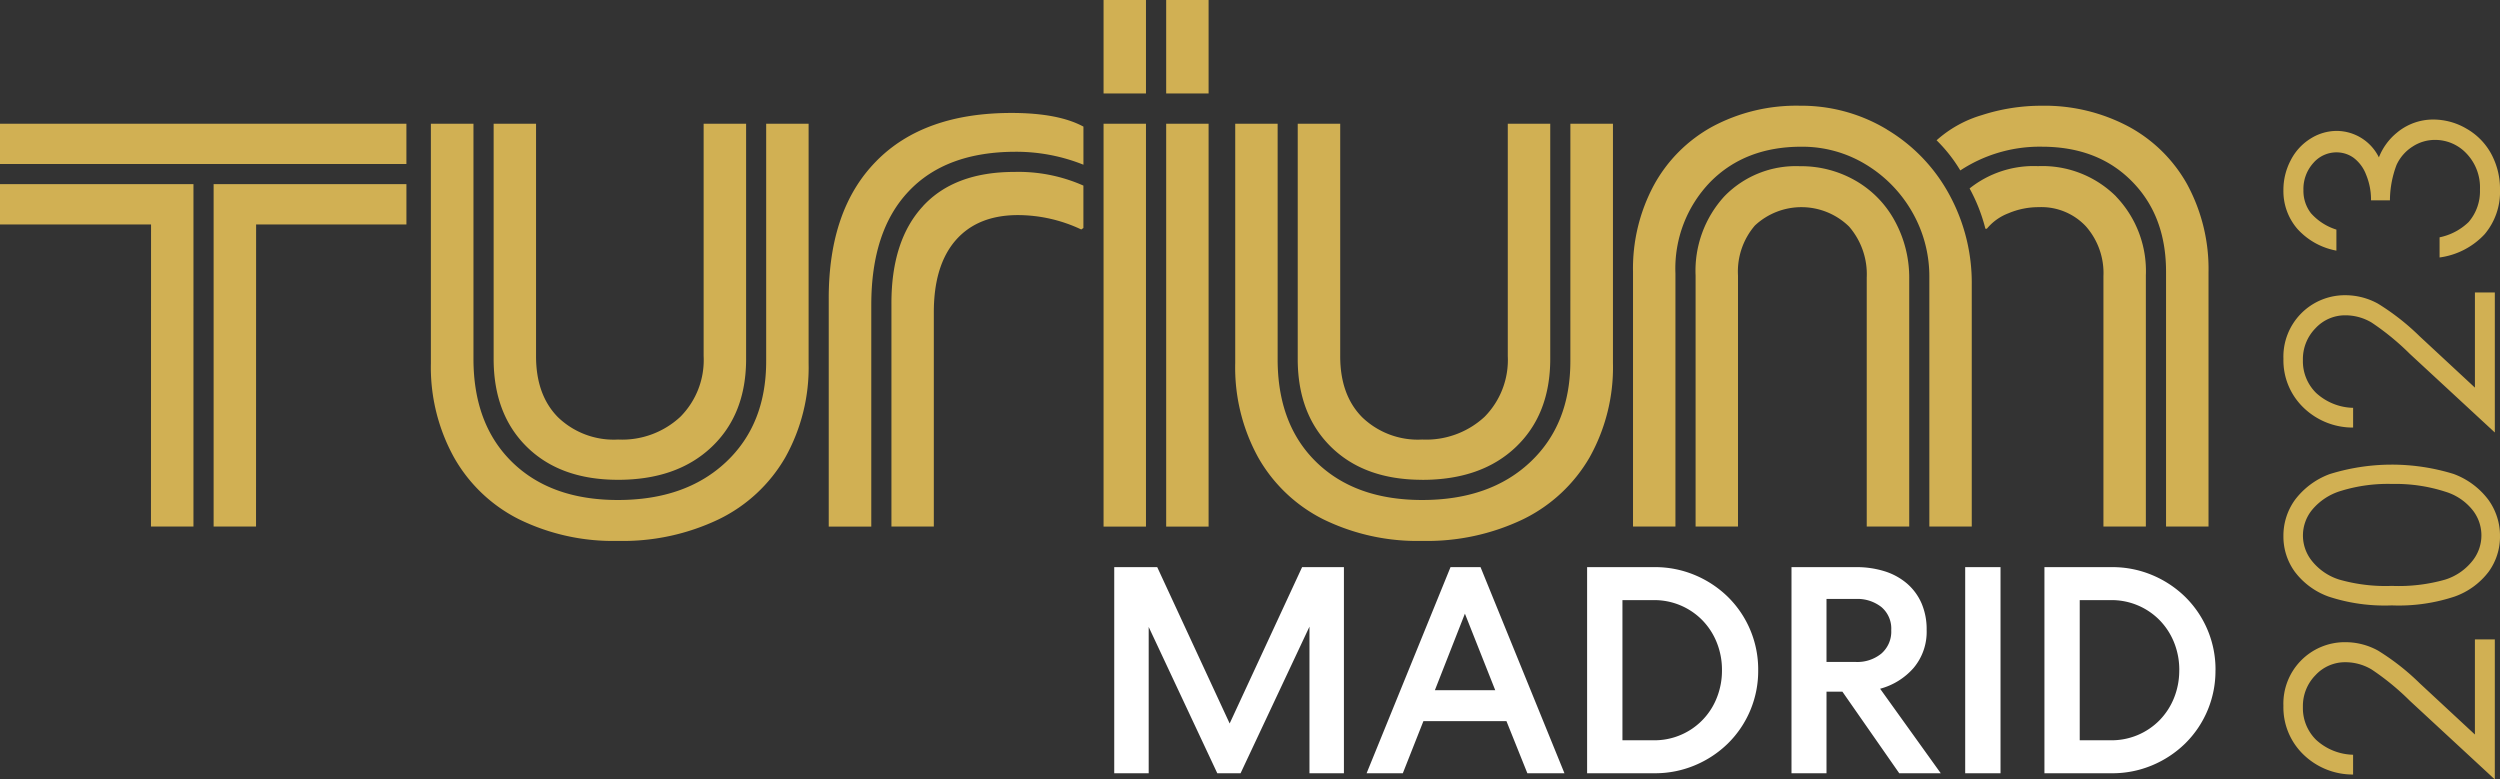
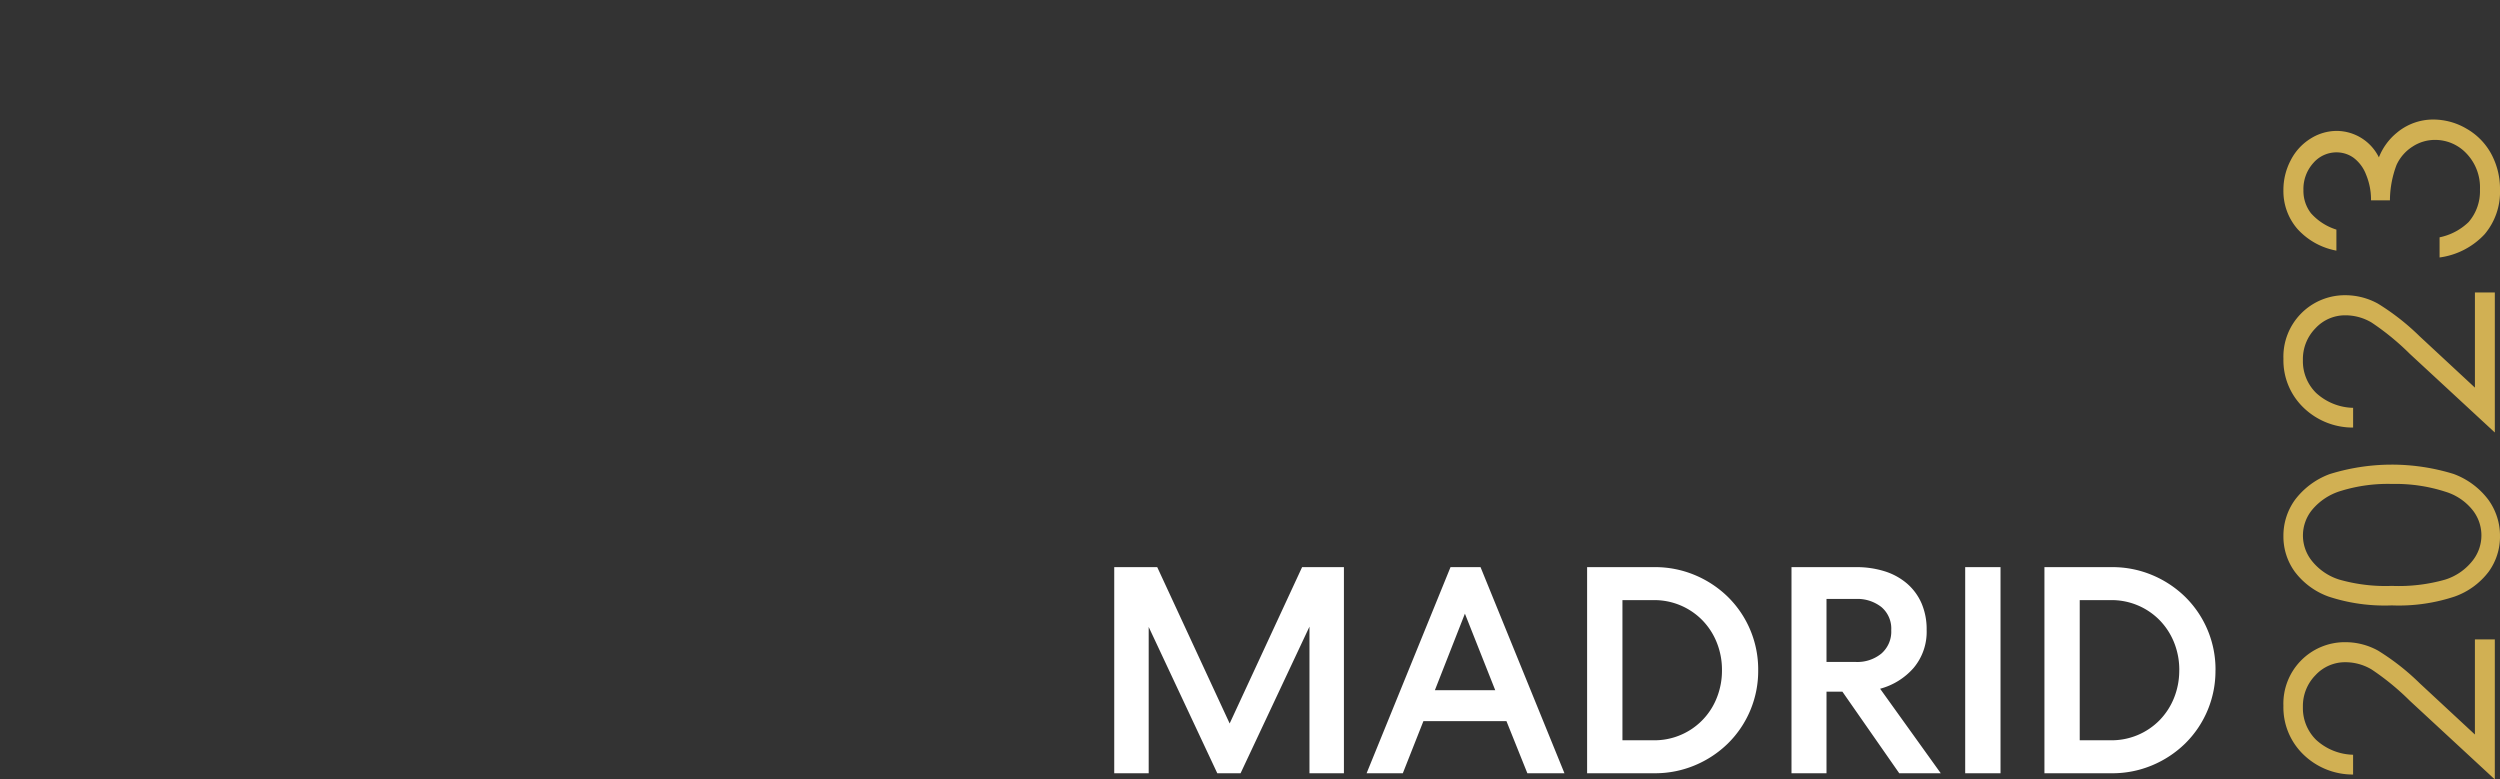
<svg xmlns="http://www.w3.org/2000/svg" id="LogoTuriumMAD23" width="340" height="106" viewBox="0 0 340 106">
  <rect x="0" y="0" width="340" height="106" fill="#333333" stroke="none" />
  <defs>
    <clipPath id="clip-path">
      <rect id="Rectángulo_3130" data-name="Rectángulo 3130" width="340" height="106" fill="none" />
    </clipPath>
  </defs>
  <g id="TuriumMAD23-logo" clip-path="url(#clip-path)">
    <path id="Trazado_7231" data-name="Trazado 7231" d="M557.65,115.347v2.688a9.628,9.628,0,0,1-6.812-2.774,8.917,8.917,0,0,1-2.664-6.568,8.357,8.357,0,0,1,8.392-8.656,9.185,9.185,0,0,1,4.472,1.142,32.184,32.184,0,0,1,5.656,4.43l7.523,6.986V99.656h2.707V118.7l-11.579-10.714a34.569,34.569,0,0,0-5.181-4.242,6.967,6.967,0,0,0-3.558-.982,5.473,5.473,0,0,0-4.073,1.764,5.971,5.971,0,0,0-1.708,4.318,6.048,6.048,0,0,0,1.792,4.471,7.7,7.7,0,0,0,5.033,2.03m5.262-20.312a24.318,24.318,0,0,1-8.579-1.192,9.956,9.956,0,0,1-4.595-3.364,8.131,8.131,0,0,1-1.563-4.862,8.317,8.317,0,0,1,1.573-4.938,10.443,10.443,0,0,1,4.719-3.5,28.437,28.437,0,0,1,16.853-.019,10.4,10.4,0,0,1,4.719,3.5,8.338,8.338,0,0,1,1.591,4.957,8.113,8.113,0,0,1-1.544,4.842,9.994,9.994,0,0,1-4.6,3.365,24.078,24.078,0,0,1-8.569,1.211m.048-2.65a23.065,23.065,0,0,0,7.184-.849,7.632,7.632,0,0,0,3.692-2.507,5.536,5.536,0,0,0,.028-7,7.512,7.512,0,0,0-3.692-2.46,21.923,21.923,0,0,0-7.212-1.049,21.586,21.586,0,0,0-6.935.934,8.119,8.119,0,0,0-3.95,2.583,5.508,5.508,0,0,0,0,6.987,7.686,7.686,0,0,0,3.682,2.5,22.907,22.907,0,0,0,7.2.858m-5.309-24.22v2.688a9.631,9.631,0,0,1-6.812-2.774,8.917,8.917,0,0,1-2.664-6.568,8.357,8.357,0,0,1,8.392-8.656A9.191,9.191,0,0,1,561.04,54a32.221,32.221,0,0,1,5.656,4.43l7.523,6.986V52.475h2.707V71.52L565.345,60.806a34.569,34.569,0,0,0-5.181-4.242,6.967,6.967,0,0,0-3.558-.982,5.475,5.475,0,0,0-4.073,1.764,5.973,5.973,0,0,0-1.708,4.318,6.049,6.049,0,0,0,1.792,4.471,7.7,7.7,0,0,0,5.033,2.03m-2.269-24.239v2.86a9.452,9.452,0,0,1-5.338-2.993,7.841,7.841,0,0,1-1.868-5.224,8.632,8.632,0,0,1,1-4.089,7.408,7.408,0,0,1,2.7-2.936,6.692,6.692,0,0,1,3.546-1.04,6.429,6.429,0,0,1,5.739,3.6,8.173,8.173,0,0,1,2.4-3.317,7.674,7.674,0,0,1,4.995-1.83,8.9,8.9,0,0,1,4.547,1.259,8.723,8.723,0,0,1,3.346,3.431,10.007,10.007,0,0,1,1.182,4.861,8.928,8.928,0,0,1-2.087,6.043,10.219,10.219,0,0,1-6.13,3.165V44.975A7.951,7.951,0,0,0,573.36,42.9a6.4,6.4,0,0,0,1.544-4.423,6.659,6.659,0,0,0-1.83-4.9,5.845,5.845,0,0,0-4.29-1.85,5.551,5.551,0,0,0-3.069.925,5.827,5.827,0,0,0-2.154,2.478,13.764,13.764,0,0,0-.9,4.814h-2.573a8.828,8.828,0,0,0-.678-3.508,5.11,5.11,0,0,0-1.725-2.3,3.978,3.978,0,0,0-2.288-.715,4.154,4.154,0,0,0-3.165,1.458,5.257,5.257,0,0,0-1.334,3.689,4.951,4.951,0,0,0,1.02,3.127,7.7,7.7,0,0,0,3.46,2.231" transform="translate(-237.63 -12.7)" fill="#d1b053" />
    <path id="Trazado_7232" data-name="Trazado 7232" d="M298.73,136.408V164.44h-4.685V144.5l-9.371,19.943H281.51l-9.331-19.9v19.9h-4.686V136.408h5.847l9.851,21.264,9.852-21.264Zm18.58,0,11.413,28.032h-5.045l-2.843-7.088H309.541l-2.8,7.088h-4.926l11.413-28.032ZM311.1,153.147h8.21l-4.125-10.412Zm43.971-2.723a13.837,13.837,0,0,1-4.125,9.972,14.274,14.274,0,0,1-4.485,2.963,13.976,13.976,0,0,1-5.487,1.081h-9.17V136.408h9.17a13.976,13.976,0,0,1,5.487,1.081,14.283,14.283,0,0,1,4.485,2.963,13.837,13.837,0,0,1,4.125,9.972m-4.926,0a9.943,9.943,0,0,0-.7-3.744,9.271,9.271,0,0,0-1.942-3.023,9.139,9.139,0,0,0-6.648-2.763h-4.245v19.062h4.245a9.093,9.093,0,0,0,8.59-5.787,9.941,9.941,0,0,0,.7-3.744m14.216,14.016H359.6V136.408h8.77a12.778,12.778,0,0,1,3.885.56,8.636,8.636,0,0,1,3.043,1.662,7.5,7.5,0,0,1,1.982,2.683,8.864,8.864,0,0,1,.7,3.624,7.627,7.627,0,0,1-1.762,5.167,9.213,9.213,0,0,1-4.565,2.843L379.9,164.44h-5.646l-7.729-11.093h-2.162Zm0-15.137h4a5.163,5.163,0,0,0,3.464-1.142,3.954,3.954,0,0,0,1.341-3.184,3.837,3.837,0,0,0-1.341-3.144,5.284,5.284,0,0,0-3.464-1.1h-4Zm23.667,15.137h-4.805V136.408h4.805Zm29.233-14.016a13.837,13.837,0,0,1-4.125,9.972,14.268,14.268,0,0,1-4.485,2.963,13.975,13.975,0,0,1-5.486,1.081H394V136.408h9.171a13.975,13.975,0,0,1,5.486,1.081,14.277,14.277,0,0,1,4.485,2.963,13.837,13.837,0,0,1,4.125,9.972m-4.926,0a9.953,9.953,0,0,0-.7-3.744,9.282,9.282,0,0,0-1.943-3.023,9.137,9.137,0,0,0-6.647-2.763H398.8v19.062h4.245a9.137,9.137,0,0,0,6.647-2.763,9.282,9.282,0,0,0,1.943-3.023,9.951,9.951,0,0,0,.7-3.744" transform="translate(-115.957 -59.278)" fill="#fff" />
-     <path id="Trazado_7233" data-name="Trazado 7233" d="M287.768,26.709a14.648,14.648,0,0,1,4.068,10.76V71.609h-5.769V37.567a9.6,9.6,0,0,0-2.4-6.8,8.291,8.291,0,0,0-6.394-2.593,10.469,10.469,0,0,0-4.126.832,7.032,7.032,0,0,0-2.933,2.1h-.2a23.339,23.339,0,0,0-2.15-5.478,13.99,13.99,0,0,1,9.311-3.033,14.224,14.224,0,0,1,10.6,4.109m-35.363-2.1a14.836,14.836,0,0,0-7.626-2,13.536,13.536,0,0,0-10.275,4.1,14.988,14.988,0,0,0-3.911,10.76V71.609h5.768V37.469a9.593,9.593,0,0,1,2.3-6.8,9.27,9.27,0,0,1,12.808.146,9.907,9.907,0,0,1,2.4,6.946v33.85h5.778V37.959a16.076,16.076,0,0,0-1.916-7.827,13.977,13.977,0,0,0-5.321-5.526Zm45.111.586a19.967,19.967,0,0,0-8.027-7.973,24.3,24.3,0,0,0-11.83-2.836,26.244,26.244,0,0,0-8.132,1.274,15.979,15.979,0,0,0-6.159,3.425,20.354,20.354,0,0,1,3.226,4.1,19.636,19.636,0,0,1,11.068-3.229q7.626,0,12.26,4.7,4.663,4.7,4.653,12.327V71.613h5.777V36.982a24.12,24.12,0,0,0-2.839-11.79Zm-40.9-7.582a22.526,22.526,0,0,0-11.83-3.229,24.2,24.2,0,0,0-11.9,2.836,20,20,0,0,0-7.968,7.973,23.925,23.925,0,0,0-2.835,11.789V71.613h5.769V37.173a16.909,16.909,0,0,1,4.742-12.424c3.158-3.2,7.293-4.795,12.377-4.795a16.592,16.592,0,0,1,8.75,2.4,17.911,17.911,0,0,1,6.316,6.456,17.574,17.574,0,0,1,2.347,8.951v33.85h5.768V38.742a25.061,25.061,0,0,0-3.08-12.326,23.09,23.09,0,0,0-8.458-8.8m-63.2,47.643q8.036,0,12.72-4.45t4.693-11.985V16.827h-5.775v31.6a11,11,0,0,1-3.167,8.268,11.7,11.7,0,0,1-8.477,3.083,10.925,10.925,0,0,1-8.163-3.034q-2.992-3.03-2.983-8.317v-31.6h-5.778V48.818q0,7.536,4.556,11.985t12.369,4.45Zm20.148-16.143q0,8.61-5.475,13.746t-14.675,5.137q-9.092,0-14.381-5.137t-5.279-14.039V16.827h-5.769V49.405a25.328,25.328,0,0,0,3.129,12.815,20.986,20.986,0,0,0,8.858,8.409,29.1,29.1,0,0,0,13.444,2.934,30.247,30.247,0,0,0,13.7-2.934,21.142,21.142,0,0,0,9.053-8.409,25.065,25.065,0,0,0,3.188-12.815V16.827h-5.79ZM158.6,71.614h5.769V16.829H158.6Zm-8.516,0h5.769V16.829h-5.769ZM125.535,28.03q-4.312,4.646-4.3,13.255V71.613H127V42.459q0-6.358,2.972-9.782,2.991-3.424,8.477-3.425a20.215,20.215,0,0,1,8.6,1.957l.293-.2V25.241a21.772,21.772,0,0,0-9.385-1.859q-8.142,0-12.43,4.648Zm-6.355-6.114Q112.7,28.471,112.708,40.6V71.614h5.787V41.479c0-6.717,1.682-11.869,5.084-15.458q5.074-5.381,14.568-5.381a24.563,24.563,0,0,1,9.2,1.761V17.219q-3.431-1.856-9.786-1.858-11.943,0-18.385,6.554ZM84.051,65.254q8.009,0,12.715-4.45t4.705-11.985V16.827H95.694v31.6a10.937,10.937,0,0,1-3.178,8.268,11.62,11.62,0,0,1-8.457,3.083,10.936,10.936,0,0,1-8.174-3.034q-2.991-3.03-2.982-8.317v-31.6H67.135V48.818q0,7.536,4.546,11.985t12.365,4.45ZM104.2,49.113q0,8.61-5.485,13.746T84.051,68q-9.11,0-14.381-5.137T64.391,48.819V16.827H58.6V49.405A25.337,25.337,0,0,0,61.752,62.22,20.909,20.909,0,0,0,70.6,70.629a29.112,29.112,0,0,0,13.453,2.934,30.2,30.2,0,0,0,13.687-2.934,21.035,21.035,0,0,0,9.053-8.409,25.055,25.055,0,0,0,3.178-12.815V16.827H104.2Zm54.4-36.4h5.769V0H158.6Zm-8.516,0h5.769V0h-5.769ZM29.052,30.523h0V71.613H34.82l.01-41.089H55.273V25.045H29.052ZM0,22.306H55.272V16.828H0Zm0,8.217H20.542l-.01,41.089h5.778V25.045H0Z" fill="#d1b053" />
  </g>
</svg>